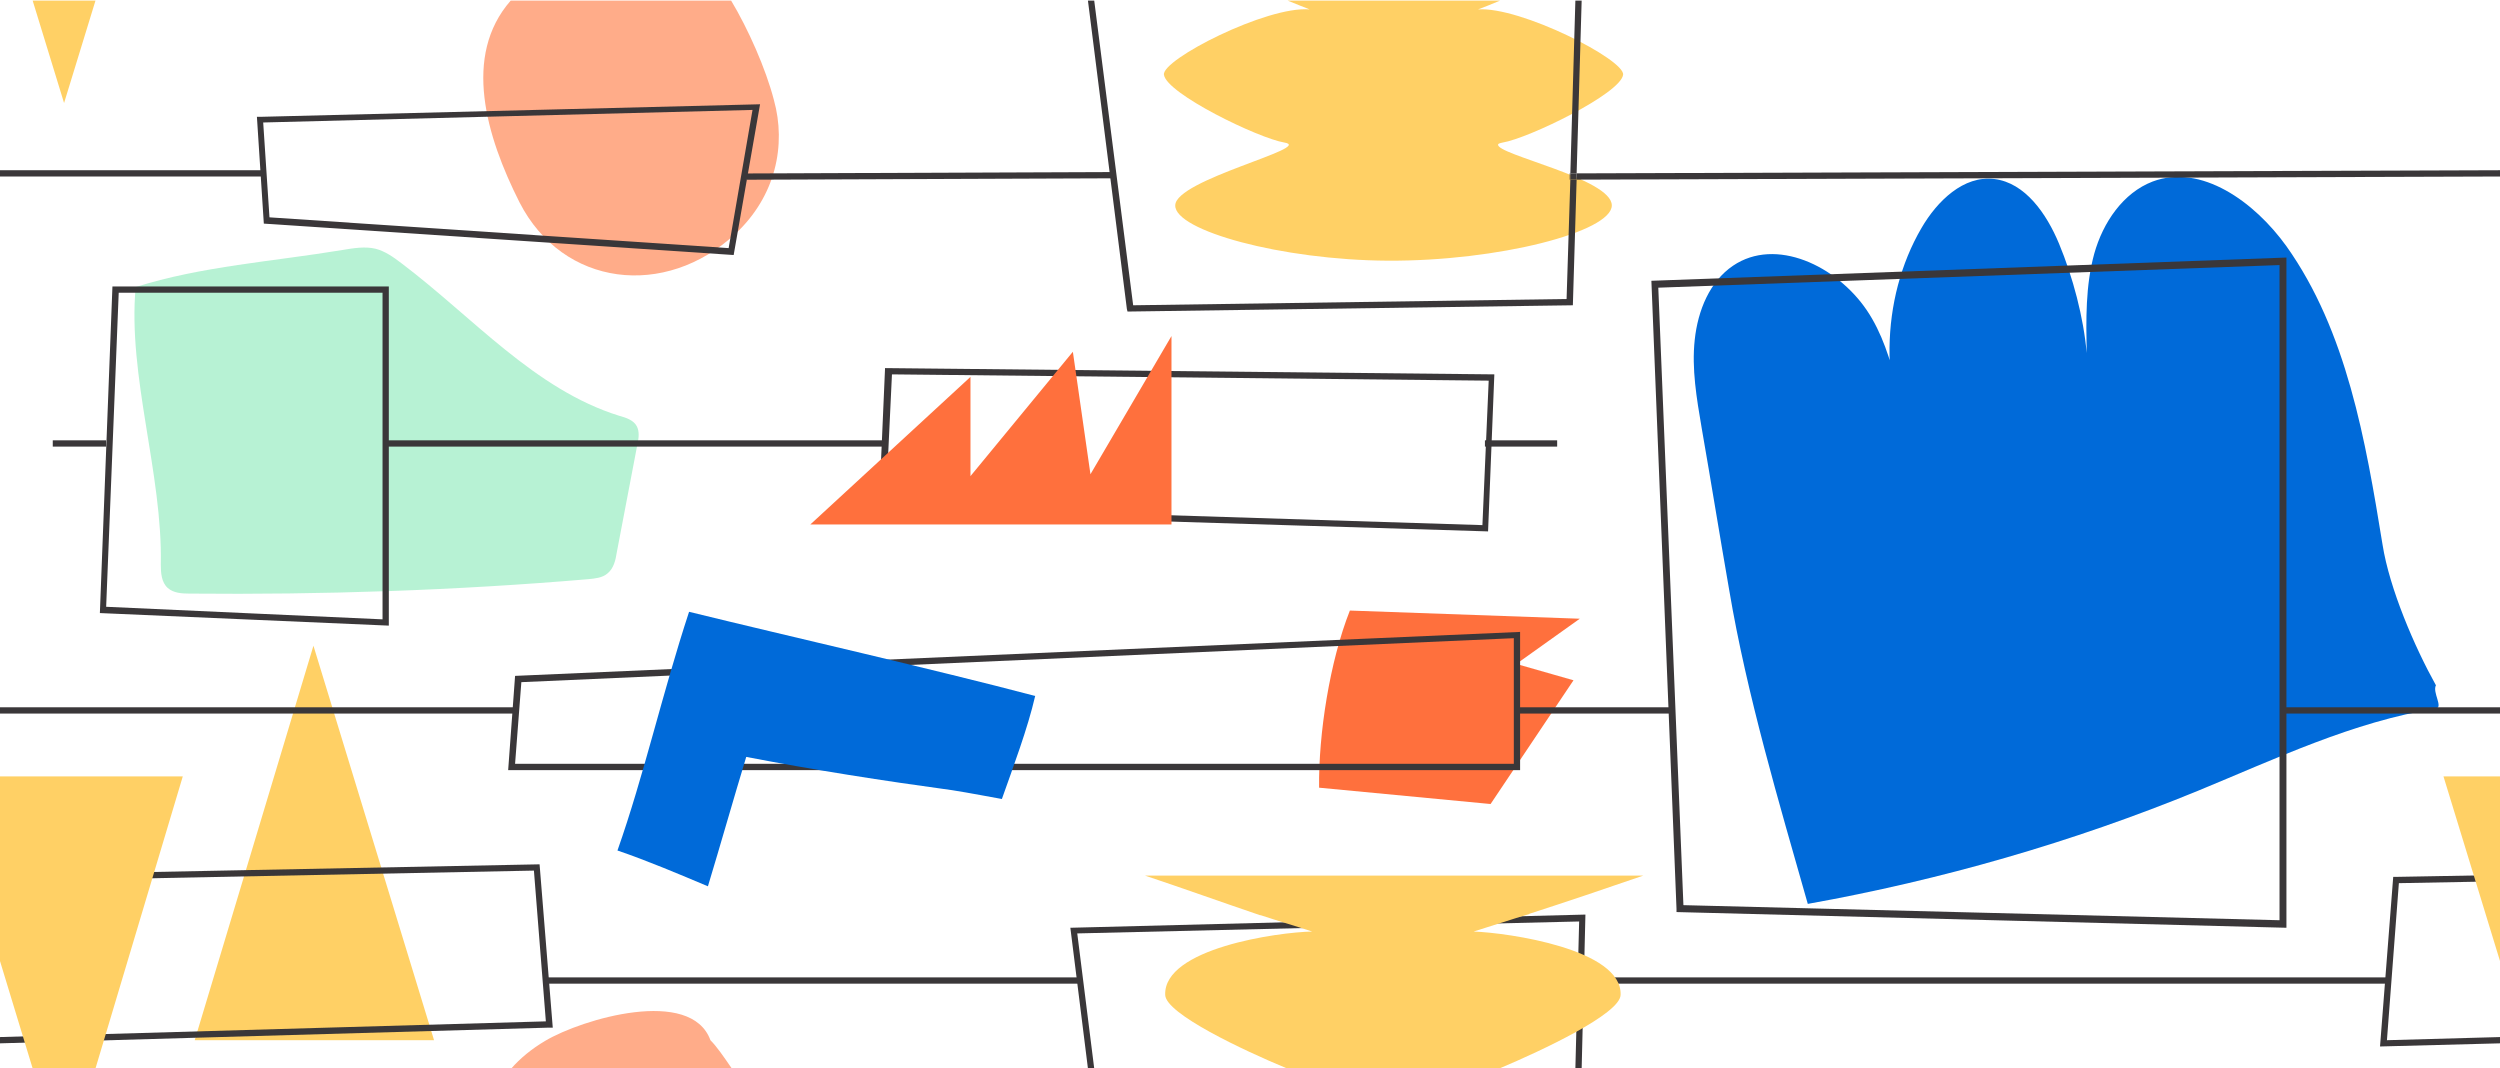
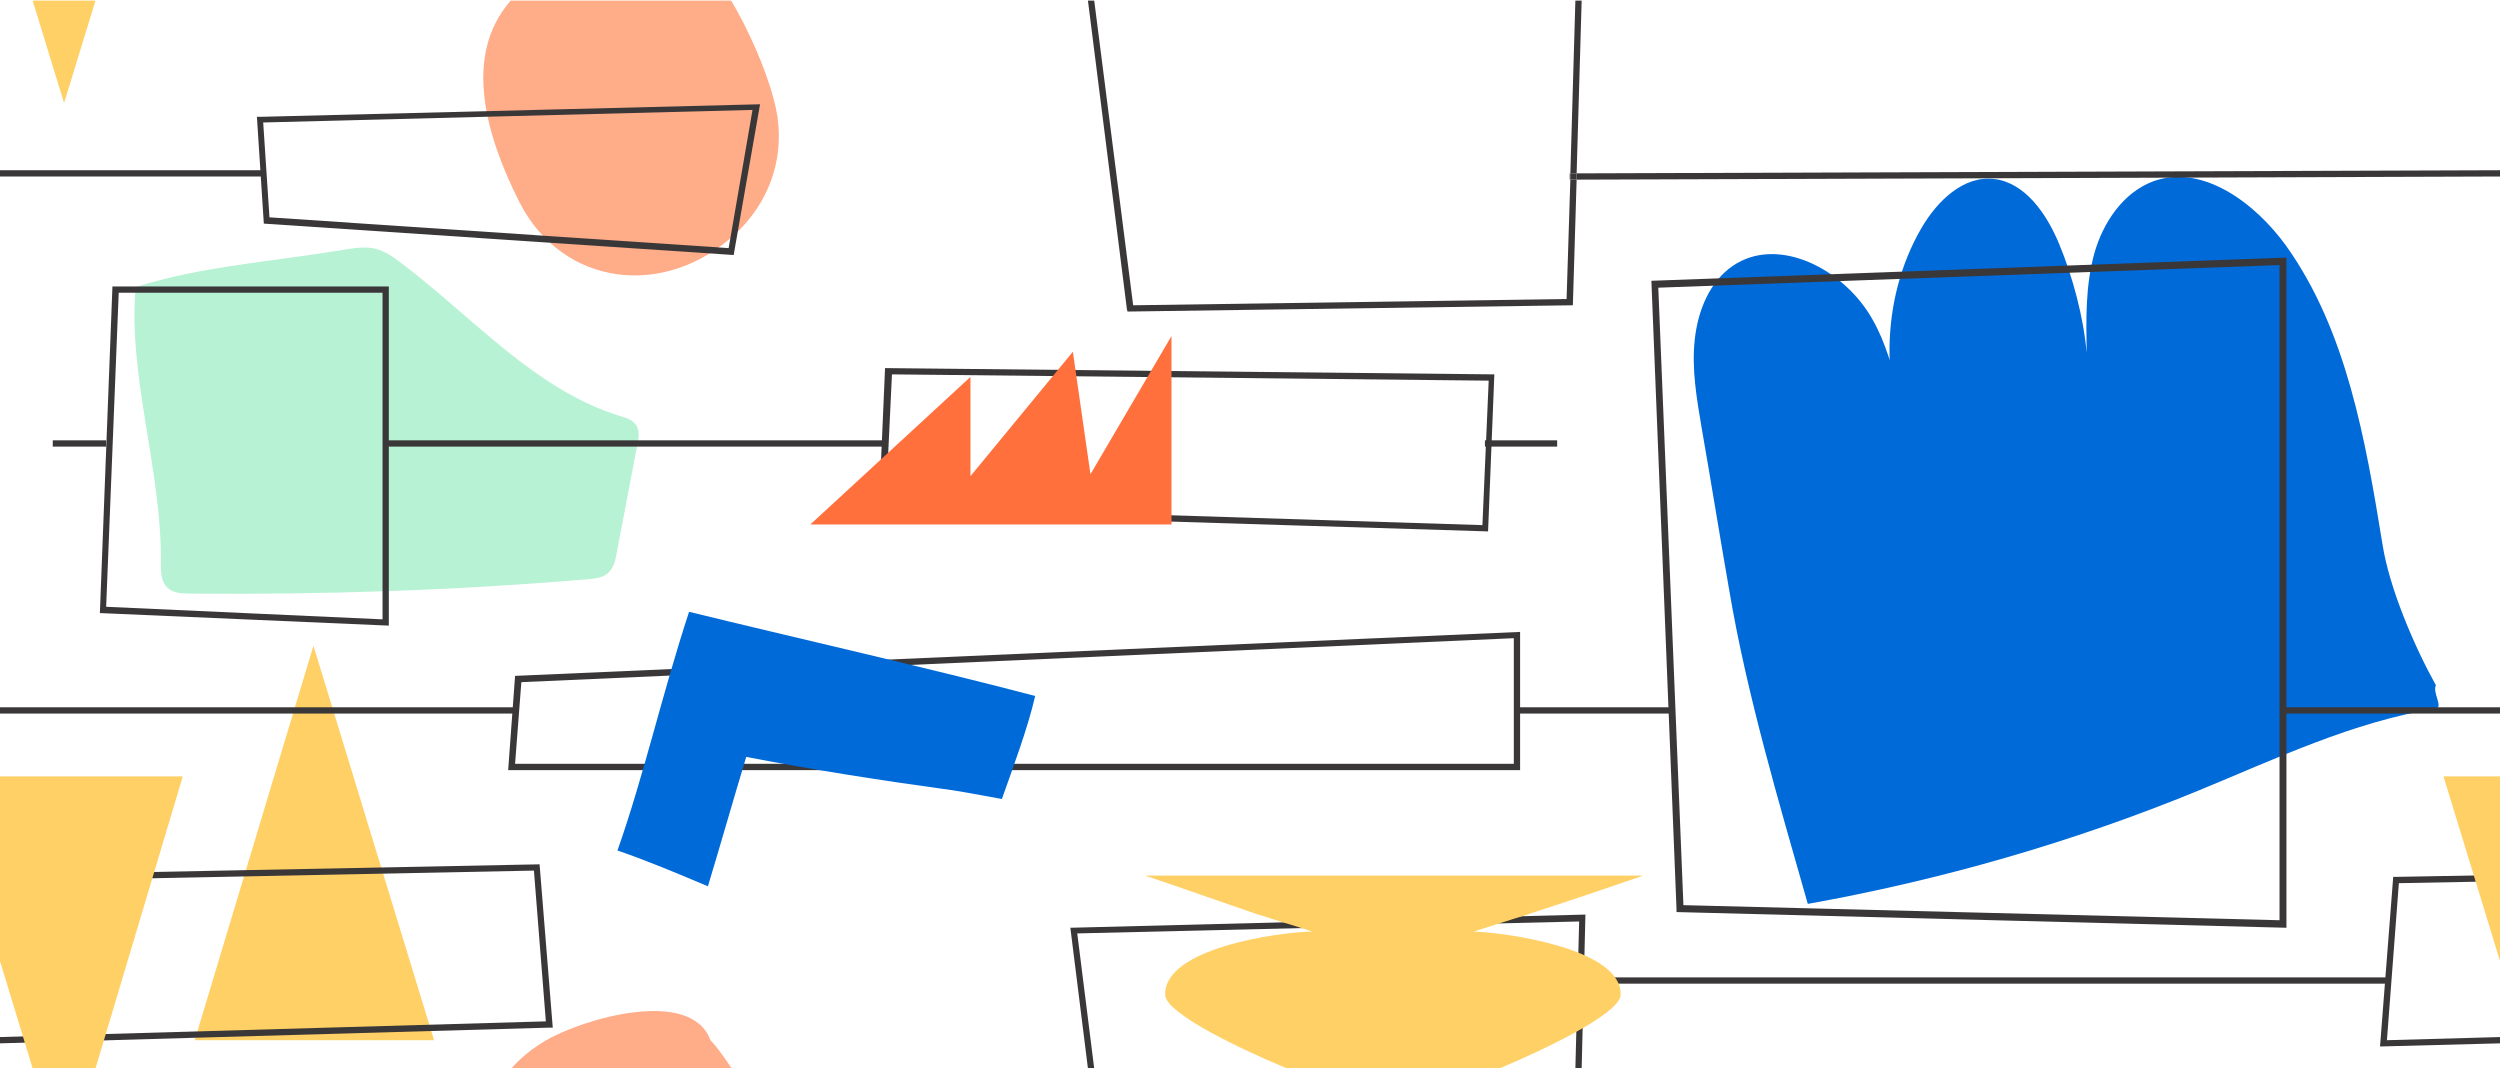
<svg xmlns="http://www.w3.org/2000/svg" version="1.1" x="0px" y="0px" viewBox="0 0 398 170.1" style="enable-background:new 0 0 398 170.1;" xml:space="preserve">
  <style type="text/css">
	.st0{fill:#FFD065;}
	.st1{fill:#FFAC89;}
	.st2{fill:none;}
	.st3{fill:#B7F2D4;}
	.st4{fill:#FF6A36;}
	.st5{fill:#006AD9;}
	.st6{fill:#FF6A36;stroke:#181718;stroke-width:1.386;stroke-linecap:round;stroke-miterlimit:10;}
	.st7{fill:#FFD984;}
	.st8{fill:none;stroke:#181718;stroke-miterlimit:10;}
	.st9{fill:none;stroke:#181718;stroke-width:0.612;stroke-miterlimit:10;}
	.st10{fill:#FF703D;}
	.st11{fill:none;stroke:#3A3739;stroke-width:0.999;stroke-miterlimit:10;}
	.st12{fill:none;stroke:#3A3739;stroke-width:1.1;stroke-miterlimit:10;}
	.st13{fill:#3A3739;}
</style>
  <g id="formas">
    <polygon class="st0" points="49.9,102.8 31,165.6 50.1,165.6 69.1,165.6  " />
    <path class="st1" d="M82.7,32.2c6.9,13.5,23.2,15.4,34.4,5c6.4-6,8.1-14.1,6.1-21.3c-1.3-5-4.1-11.3-6.8-15.8H81.3   C73.6,8.9,77.4,21.7,82.7,32.2z" />
-     <path class="st10" d="M214.9,97.2l36.6,1.3l-10.1,7.2l9.1,2.6L237.3,128l-27.3-2.6C209.9,116.8,211.7,105.3,214.9,97.2z" />
    <path class="st3" d="M25.6,89.9c0,1.3,0.1,2.8,1.1,3.7c0.9,0.8,2.2,0.9,3.4,0.9c21.2,0.2,42.5-0.5,63.6-2.3c1-0.1,2.2-0.2,3-0.9   c1-0.8,1.3-2.1,1.5-3.4c1.1-5.8,2.2-11.5,3.3-17.3c0.2-0.9,0.3-1.9-0.1-2.7c-0.5-1-1.7-1.4-2.8-1.7C85.1,62,75.3,50.5,63.9,41.9   c-1.3-1-2.6-1.9-4.1-2.3c-1.7-0.4-3.5-0.1-5.3,0.2c-10.8,1.8-22.6,2.6-32.9,5.9C20.3,59.8,25.9,75.4,25.6,89.9z" />
    <path class="st5" d="M379.3,86.7c-2.7-16.6-5.7-34-15.3-47.5c-5.1-7.1-13.6-13.2-21.3-10.3c-4.7,1.8-7.9,6.5-9.3,11.5   c-1.4,5.1-1.3,10.5-1.2,15.8c-0.5-5.7-2.2-12.1-4.4-17.4c-2-4.8-5.4-9.7-10.3-10.3c-4.9-0.6-9.1,3.5-11.6,7.8   c-6.6,11.3-6.8,26.6-0.5,38.5c-2.8-8.2-3.4-18.3-8.2-25.4s-14.5-11.7-21.3-7.1c-3.7,2.5-5.6,7.1-6.1,11.8c-0.5,4.6,0.3,9.3,1.1,14   c1.5,8.6,2.9,17.3,4.4,25.9c2.8,16.6,7.9,33.7,12.5,49.9c21.2-3.8,42.1-9.8,62.1-18c12.4-5.1,24.7-11,37.9-13.1   c1.2-0.2-0.6-2.6,0-3.7C384.4,103,380.4,93.7,379.3,86.7z" />
-     <rect x="86.9" y="155.6" class="st13" width="85" height="1" />
-     <rect x="118.9" y="27.5" transform="matrix(1 -3.910039e-03 3.910039e-03 1 -0.108 0.579)" class="st13" width="58" height="1" />
    <rect x="236.4" y="70.1" class="st13" width="11.5" height="1" />
    <rect x="8.4" y="70.1" class="st13" width="8.5" height="1" />
    <rect x="61.4" y="70.1" class="st13" width="79.5" height="1" />
    <rect x="241.9" y="112.6" class="st13" width="24.5" height="1" />
    <path class="st13" d="M116.8,40.6L42,35.6l-1.1-17l0.5,0l79.6-2L116.8,40.6z M42.9,34.6l73.1,4.9l3.8-22l-77.9,2L42.9,34.6z" />
    <path class="st13" d="M236.9,84.6l-97-3l1-23l97,1L236.9,84.6z M141,80.6l95,3l1-23l-95-1L141,80.6z" />
    <path class="st13" d="M364,147.7l-97.1-2.5l0-0.5l-4-100L364,41V147.7z M268,144.1l94.9,2.4V42.2L264,45.8L268,144.1z" />
    <path class="st13" d="M61.9,99.6l-46-2l2-52h44V99.6z M16.9,96.6l44,2v-52h-42L16.9,96.6z" />
    <path class="st13" d="M241.9,122.6h-161l1.1-15l160-7V122.6z M82,121.6h159v-20l-158,7L82,121.6z" />
    <polygon class="st0" points="10.2,16.4 15.2,0.1 5.2,0.1  " />
    <path class="st1" d="M113.1,165.6c-3.1-8.5-20.4-3.4-26.3,0.1c-2.2,1.3-4,2.8-5.4,4.4h35.1C115.2,168.2,114.1,166.6,113.1,165.6z" />
    <polygon class="st2" points="0,170.1 5.2,170.1 0,153  " />
-     <path class="st0" d="M185.3,11.9c0.4,3,15,10.1,19.2,10.8c4.8,0.8-17.4,5.9-17.4,10c-0.1,4,16.9,8.7,33.8,8.8   c17.6,0.1,35.7-4.6,35.7-8.8c0-4.3-18.5-8.1-18.1-9.7c0-0.1,0.2-0.2,0.7-0.3c4.2-0.7,18.8-7.8,19.2-10.8   c0.3-2.4-16.4-10.9-23.1-10.4c0.8-0.3,2.1-0.8,3.5-1.4h-33.8c1.5,0.6,2.7,1.1,3.5,1.4C201.7,0.9,184.9,9.5,185.3,11.9z" />
    <polygon class="st10" points="186.5,53.5 186.5,83.5 129,83.5 154.5,60 154.5,75.8 170.8,56 173.6,75.5  " />
    <path class="st5" d="M112.7,141.1c2-6.6,4.1-14,6.1-20.6c10.9,2.1,21.8,3.8,32.8,5.3c2.6,0.4,6.7,1.2,7.9,1.4   c1.8-5.1,4.1-11.2,5.3-16.4c-16.3-4.3-38.8-9.4-55.1-13.4c-4.3,13.1-7.2,26.1-11.4,38C103,137,108.2,139.2,112.7,141.1z" />
    <polygon class="st2" points="251.4,146.7 171.5,148.6 174.2,170.1 250.8,170.1  " />
    <polygon class="st2" points="380,165.6 398,165.1 398,140.3 381.9,140.6  " />
    <polygon class="st13" points="380,165.6 381.9,140.6 398,140.3 398,139.3 381.4,139.6 381,139.6 378.9,166.6 398,166.1 398,165.1     " />
    <polygon class="st13" points="171.5,148.6 251.4,146.7 250.8,170.1 251.8,170.1 252.4,145.6 170.4,147.7 173.2,170.1 174.2,170.1     " />
    <polygon class="st2" points="249.9,27.6 250,27.6 250.8,0.1 174.2,0.1 180.4,48.6 249.4,47.6 250,28.6 249.9,28.6  " />
-     <polygon class="st2" points="86.9,162.6 85,138.6 0,140.3 0,165.1  " />
    <polygon class="st13" points="249.9,27.6 249.9,28.6 250,28.6 250,27.6  " />
    <polygon class="st13" points="251,27.6 251,28.6 398,28.1 398,27.6 398,27.1  " />
    <rect x="0" y="112.6" class="st13" width="81.9" height="1" />
    <polygon class="st13" points="88,163.6 85.9,137.6 0,139.3 0,140.3 85,138.6 86.9,162.6 0,165.1 0,166.1 87.4,163.6  " />
    <polygon class="st13" points="179.5,49.6 250.4,48.6 251,28.6 250,28.6 249.4,47.6 180.4,48.6 174.2,0.1 173.2,0.1 179.4,49.2  " />
    <polygon class="st13" points="250,27.6 251,27.6 251.8,0.1 250.8,0.1  " />
    <polygon class="st13" points="250,27.6 250,28.6 251,28.6 251,27.6  " />
    <rect x="363" y="112.6" class="st13" width="35" height="1" />
    <rect x="0" y="27.1" class="st13" width="42" height="1" />
    <rect x="251.9" y="155.6" class="st13" width="128" height="1" />
    <polygon class="st0" points="10.1,123.6 0,123.6 0,153 5.2,170.1 15.2,170.1 29.1,123.6  " />
    <polygon class="st0" points="389,123.6 398,153 398,123.6  " />
    <path class="st0" d="M258,158.4c0.3-7.3-17.9-9.9-23.4-10.1c2.9-0.9,5.9-1.9,8.9-2.8h-0.1c5.9-1.9,12.4-4.1,18.2-6.1   c-12.2,0-24.5,0-36.7,0c-2,0-3.9,0-5.9,0c-12.2,0-24.5,0-36.7,0c6,2,12.4,4.3,18.3,6.3l0.1,0c2.7,0.9,5.5,1.7,8.2,2.6   c-5.5,0.1-23.7,2.7-23.4,10.1c0.1,3,12.4,8.8,19.4,11.7h33.8C245.6,167.2,257.9,161.4,258,158.4z" />
  </g>
  <g id="linhas">
</g>
</svg>